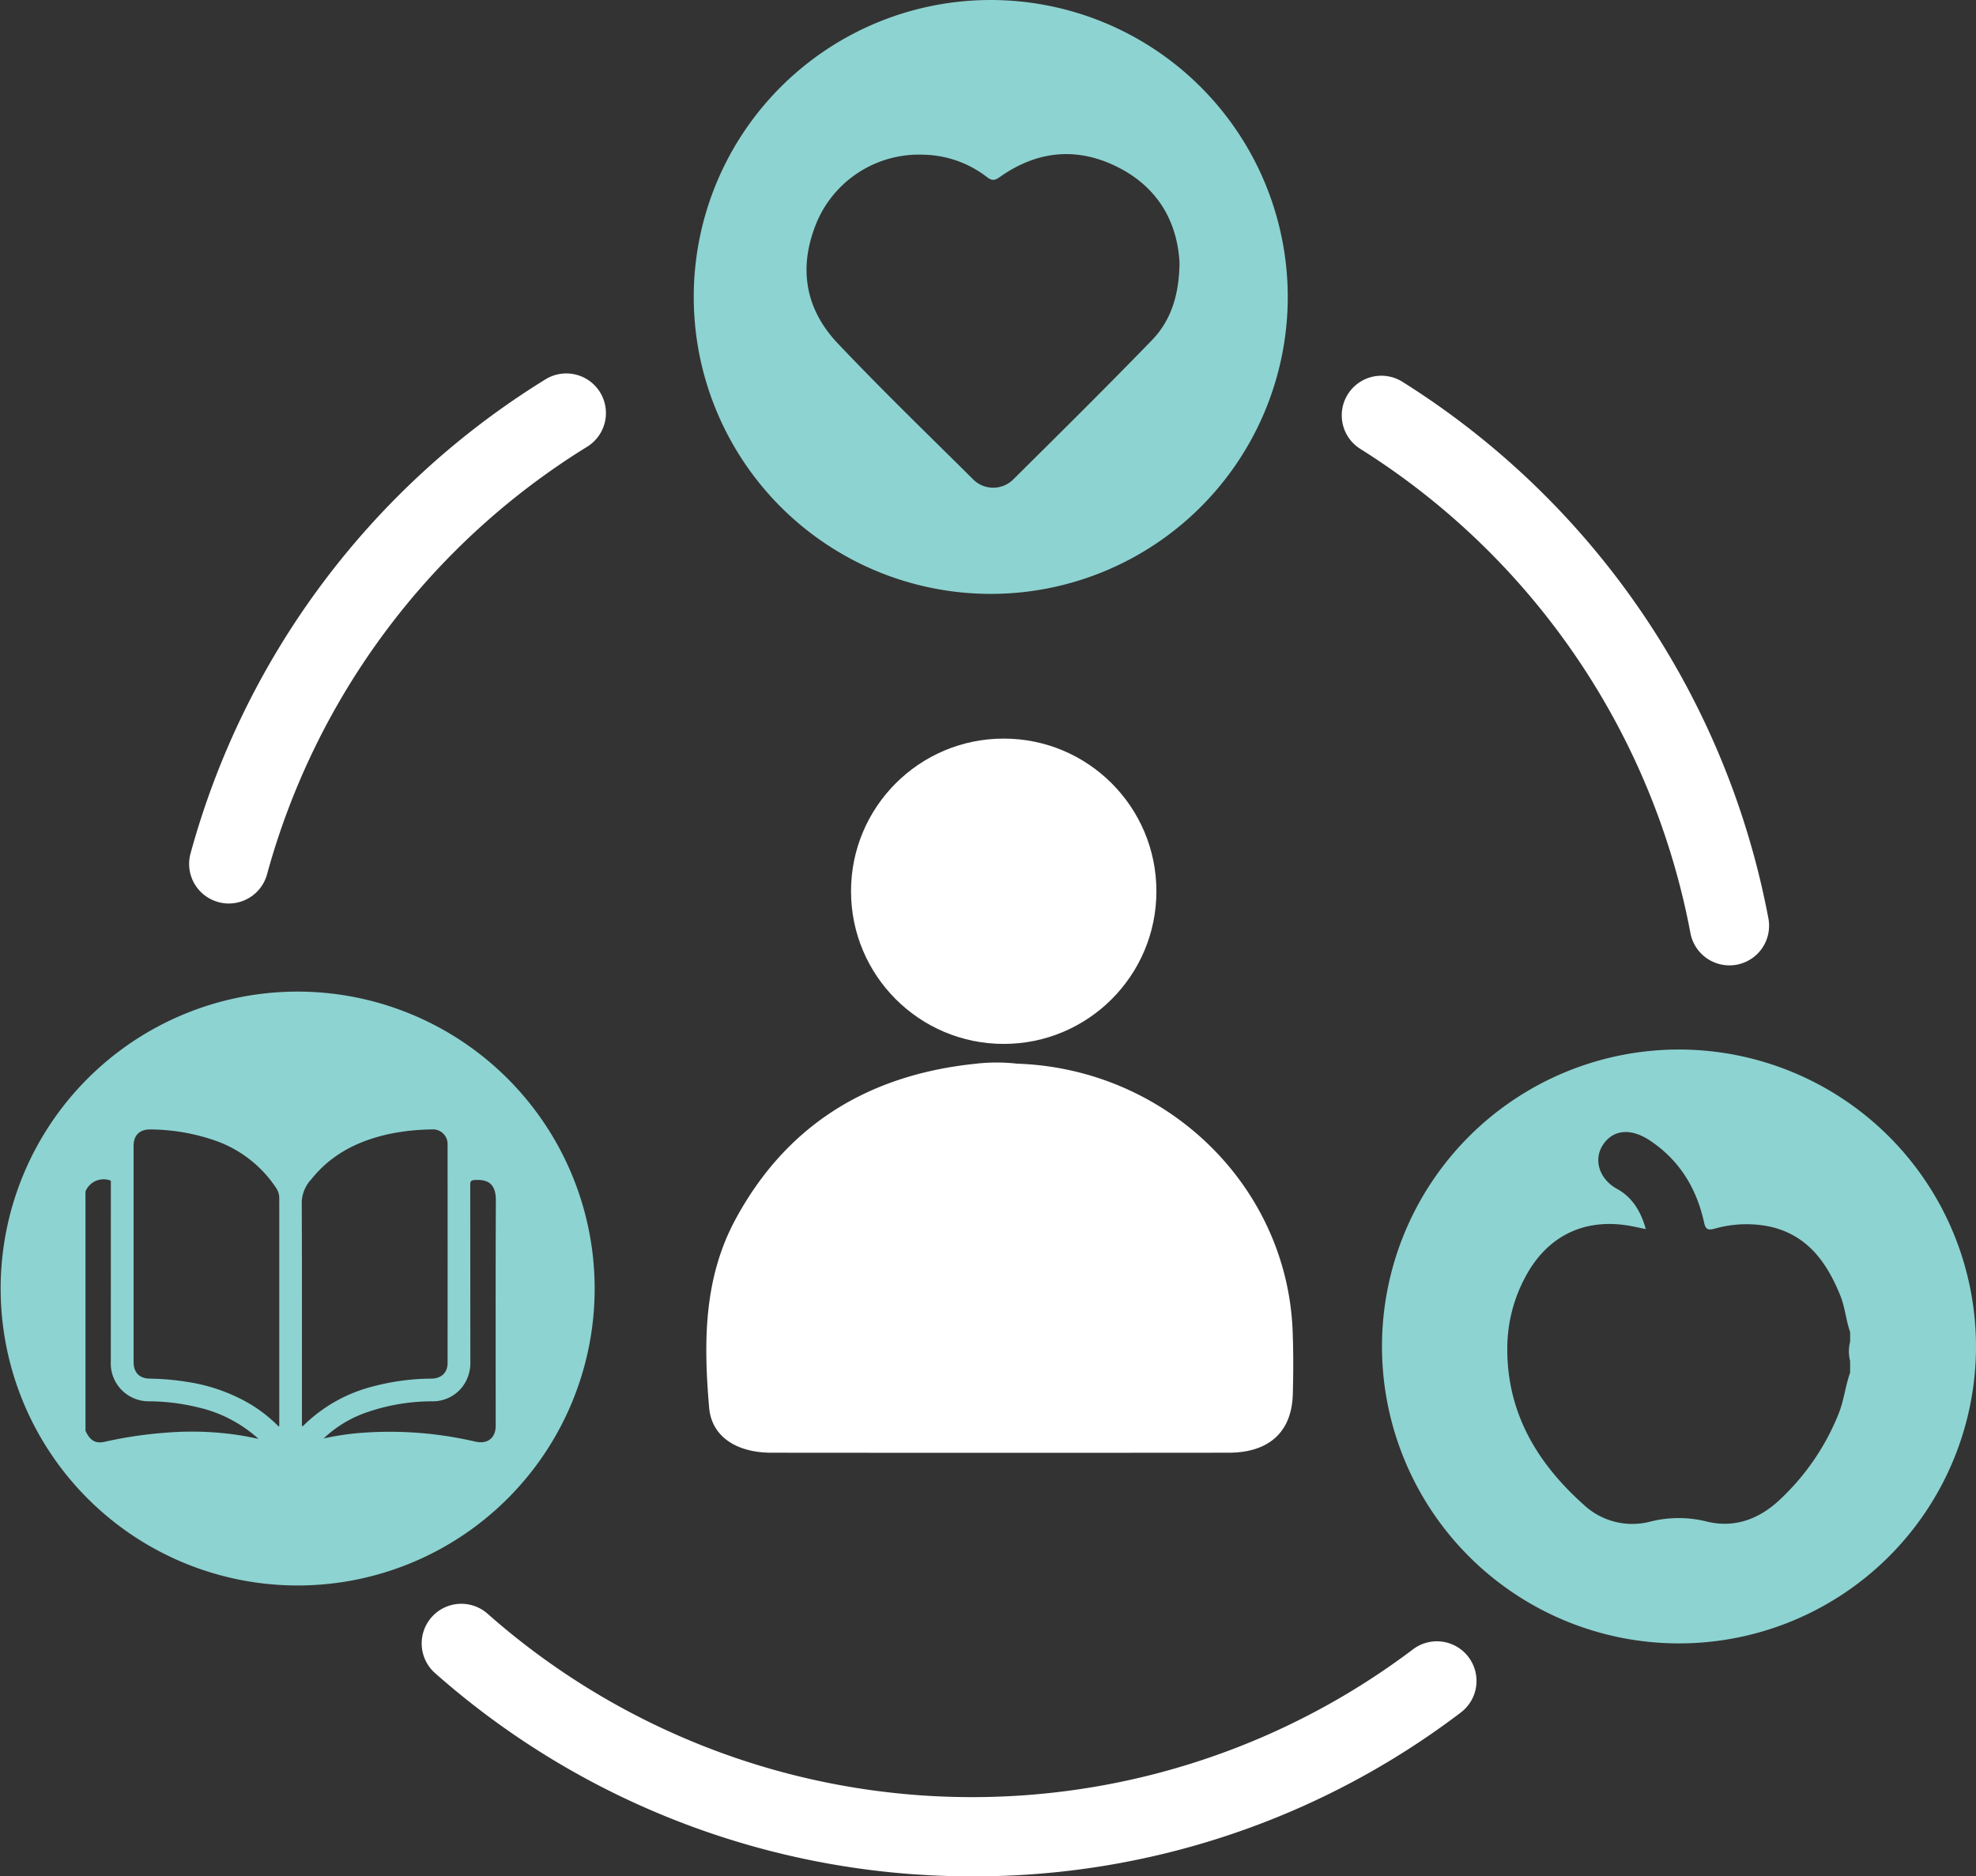
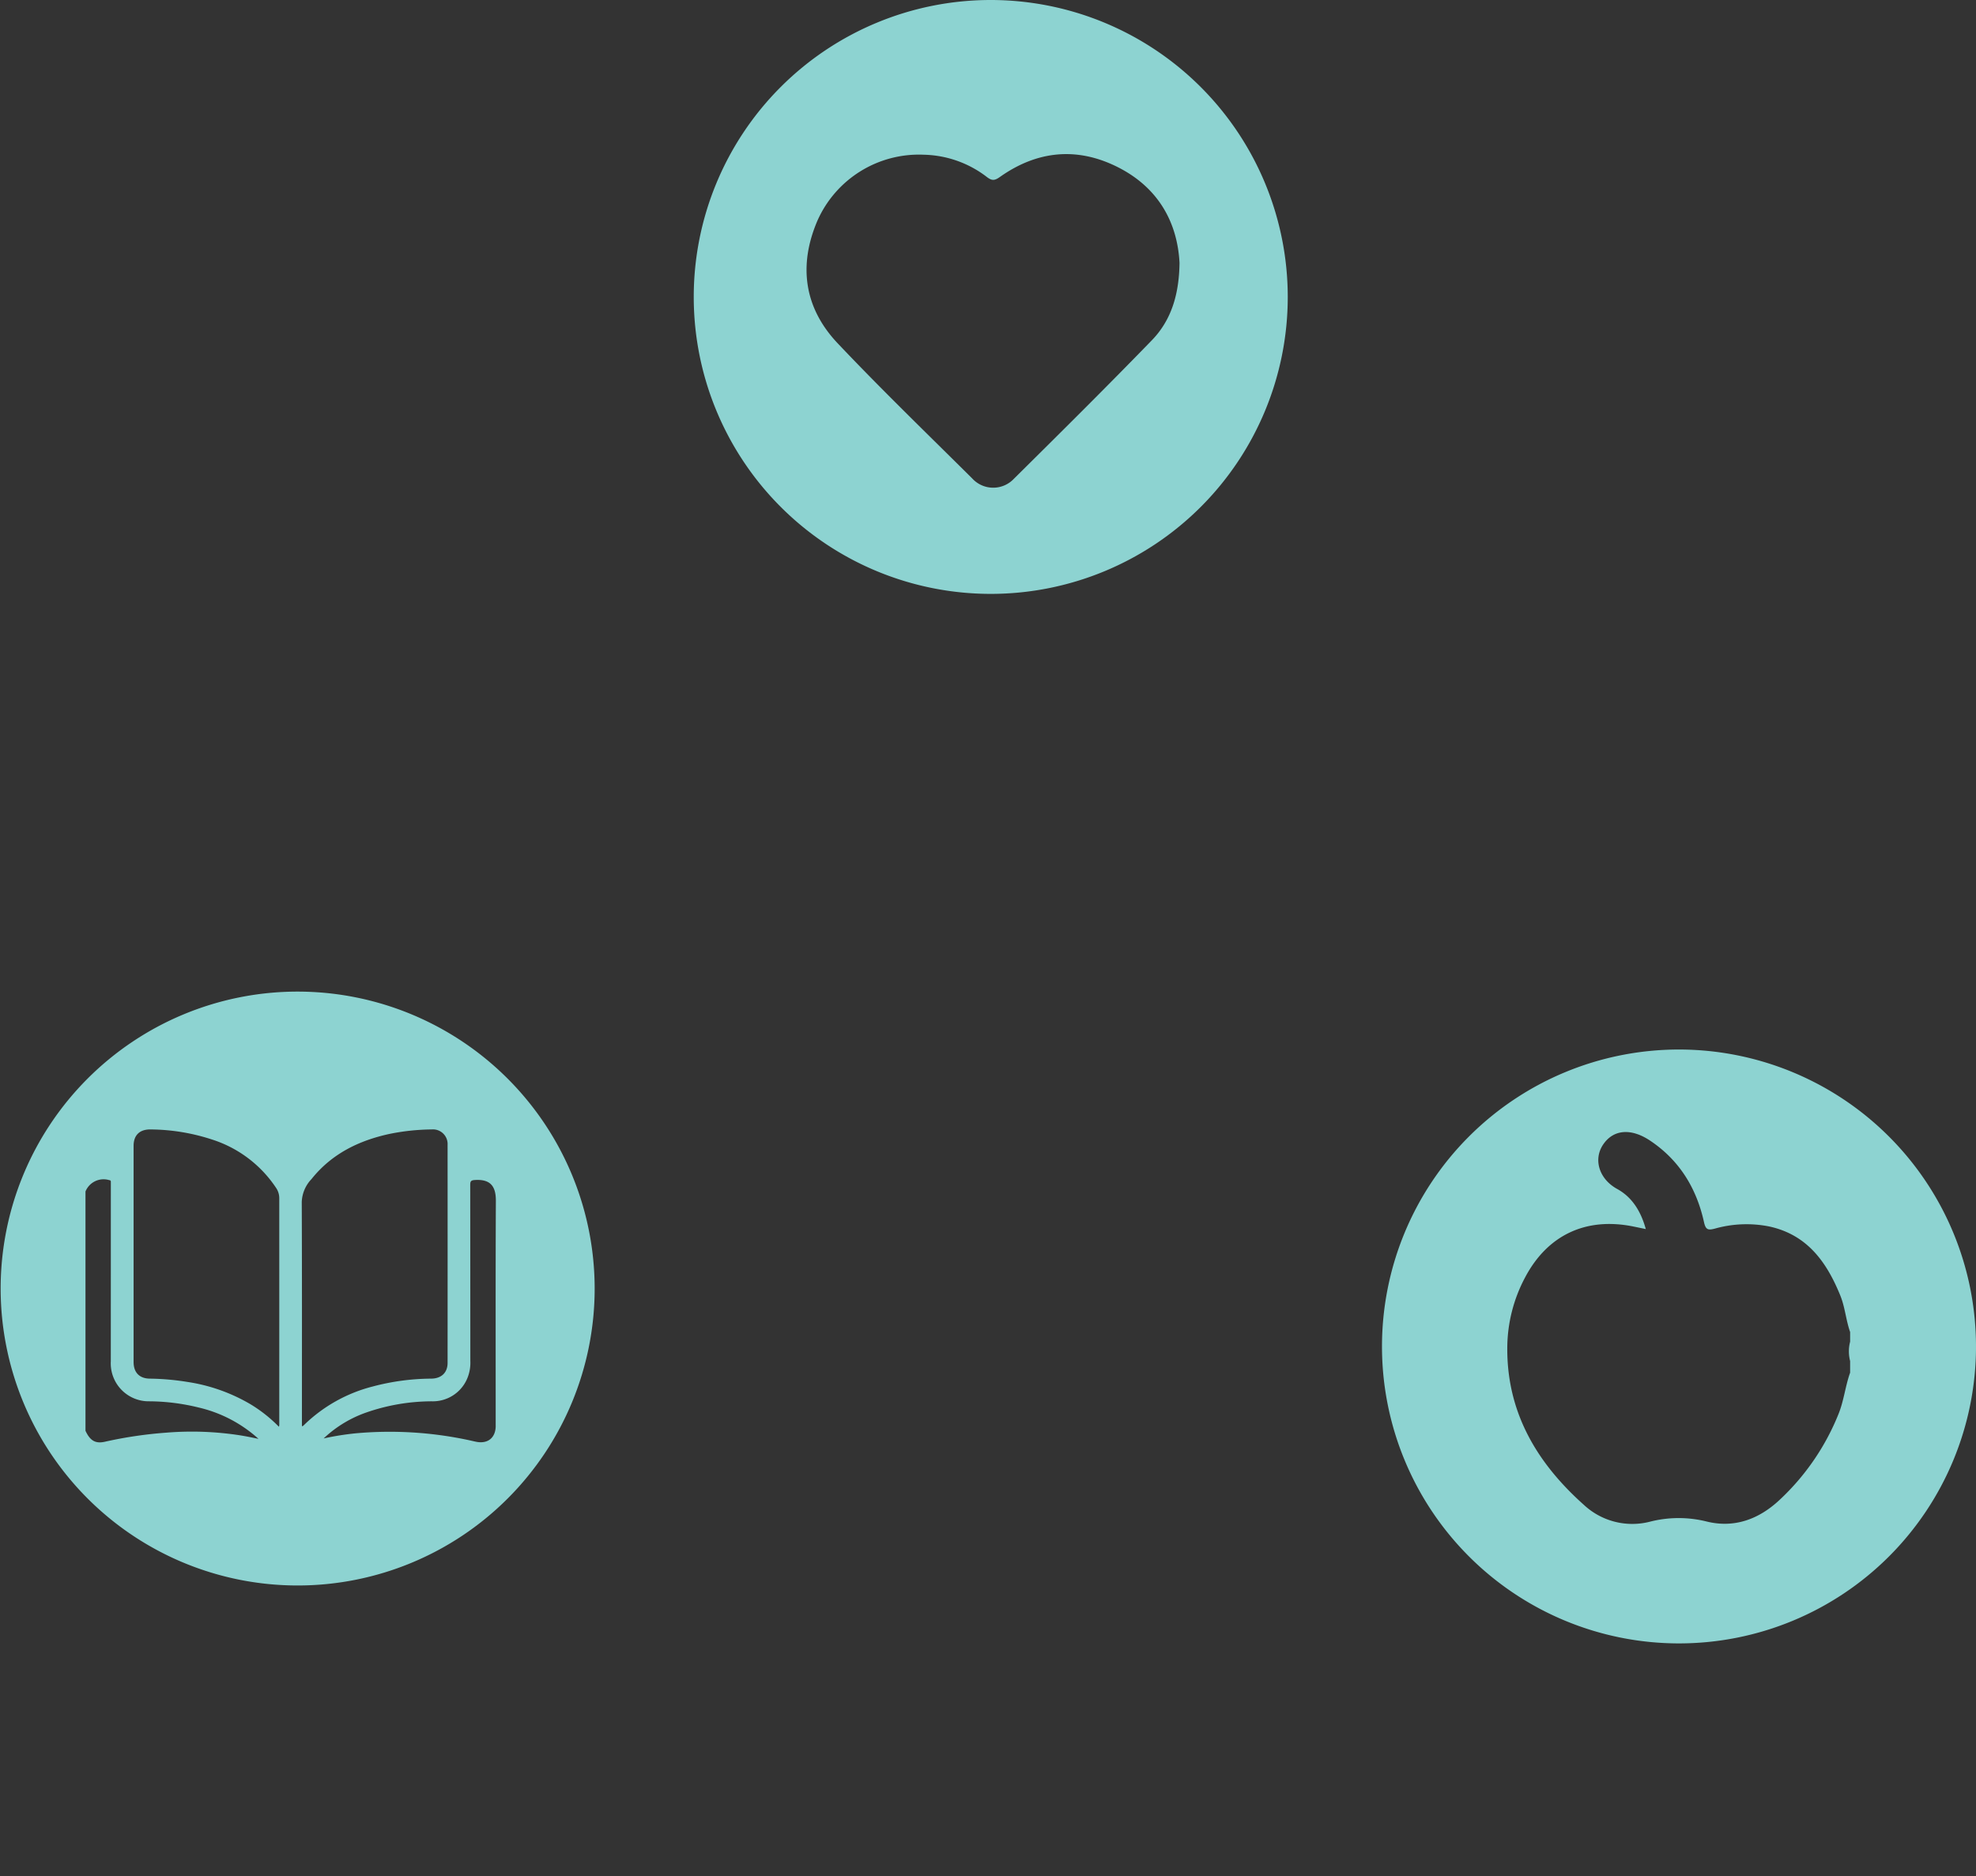
<svg xmlns="http://www.w3.org/2000/svg" id="illust" width="440" height="417.91" viewBox="0 0 440 417.91">
  <rect x="0" y="0" width="440" height="417.91" fill="#333333" stroke="none" />
  <defs>
    <style>
      .cls-1 {
        fill: #8dd3d1;
      }

      .cls-1, .cls-2 {
        fill-rule: evenodd;
      }

      .cls-2, .cls-3 {
        fill: #fff;
      }
    </style>
  </defs>
  <path id="シェイプ_1034" data-name="シェイプ 1034" class="cls-1" d="M581.547,4323a66.135,66.135,0,1,0,66.2,66.14A66.171,66.171,0,0,0,581.547,4323Zm35.923,75.8c-10.116,10.43-20.435,20.66-30.75,30.88a6.329,6.329,0,0,1-9.244-.13c-10.046-9.98-20.239-19.83-29.968-30.11-7.485-7.92-8.765-17.39-4.456-27.37a24.726,24.726,0,0,1,23.681-14.61,23.836,23.836,0,0,1,14,4.95c1.13,0.87,1.735.84,2.894,0.02,8.272-5.87,17.169-6.77,26.219-2.23,9,4.51,13.332,12.24,13.8,21.36C623.55,4388.62,621.8,4394.34,617.47,4398.8ZM734.8,4556.75a66.135,66.135,0,1,0,66.2,66.13A66.169,66.169,0,0,0,734.8,4556.75Zm38.17,65.07a8.619,8.619,0,0,0,0,4.31v2.59c-1.073,3-1.375,6.2-2.574,9.18a53.252,53.252,0,0,1-13.156,19.18c-4.543,4.25-10.016,6.33-16.226,4.79a25.793,25.793,0,0,0-12.65.05,15.8,15.8,0,0,1-14.672-3.75c-10.422-9.29-17.159-20.53-17.062-34.98a33.65,33.65,0,0,1,3.971-15.69c4.968-9.4,13.46-13.42,23.91-11.37,0.9,0.18,1.8.37,2.962,0.61-1.078-3.91-3.006-7.08-6.368-8.93-4.107-2.26-5.349-6.66-3.1-9.94,2.288-3.34,6.208-3.65,10.437-.82,6.55,4.38,10.342,10.63,12,18.19,0.386,1.75.99,1.76,2.406,1.4a25.894,25.894,0,0,1,12.155-.47c8.431,1.85,12.747,7.92,15.769,15.34,1.073,2.63,1.259,5.49,2.2,8.16v2.15Zm-345.76-77.97a66.135,66.135,0,1,0,66.205,66.13A66.169,66.169,0,0,0,427.205,4543.85Zm-10.78,99.18q-1.007-.2-2.015-0.36a69.913,69.913,0,0,0-16.351-.59,93.6,93.6,0,0,0-13.729,2.03c-2.1.47-3.29-.26-4.3-2.45v-53.29a4.346,4.346,0,0,1,5.329-2.52,0.308,0.308,0,0,1,.317.33c0,0.24,0,.48,0,0.71q0,19.65-.008,39.29a8.453,8.453,0,0,0,8.574,8.92,47.082,47.082,0,0,1,11.021,1.39,29.97,29.97,0,0,1,13.291,6.97C417.694,4643.29,417.061,4643.15,416.425,4643.03Zm6.676-2.26a31.867,31.867,0,0,0-6.27-4.98,39.044,39.044,0,0,0-14.071-5,56.628,56.628,0,0,0-8.425-.74c-2.326-.04-3.592-1.38-3.593-3.72q0-24.06,0-48.12c0-2.45,1.428-3.73,3.889-3.66a44.948,44.948,0,0,1,13.563,2.24,26.931,26.931,0,0,1,14.285,10.79,4.03,4.03,0,0,1,.7,2.26q0.007,25.305,0,50.61A2.273,2.273,0,0,1,423.1,4640.77Zm5.288-.13a0.885,0.885,0,0,1-.163-0.02v-0.93c0-16.33.031-32.67-.039-49a7.818,7.818,0,0,1,2.174-5.09c4.47-5.6,10.488-8.56,17.347-10.05a49.267,49.267,0,0,1,9.378-1,3.266,3.266,0,0,1,3.574,3.44q0.015,24.27,0,48.56c0,2.15-1.359,3.47-3.632,3.5A51.626,51.626,0,0,0,444,4631.8a33.912,33.912,0,0,0-15.272,8.55A2.9,2.9,0,0,1,428.389,4640.64Zm42.986-.1c0,2.68-1.75,4.1-4.37,3.57-0.639-.13-1.273-0.29-1.912-0.42a84.006,84.006,0,0,0-24.908-1.46,61.9,61.9,0,0,0-7.125,1.14,26.6,26.6,0,0,1,9.587-5.81,44.744,44.744,0,0,1,14.5-2.46,8.313,8.313,0,0,0,7.75-4.77,9,9,0,0,0,.829-4.23q-0.006-19.605-.023-39.2c0-.84.183-1.03,1.048-1.09,3.516-.21,4.674,1.45,4.659,4.66C471.333,4607.16,471.378,4623.85,471.375,4640.54Z" transform="translate(-361 -4323)" />
-   <path id="シェイプ_1034_のコピー" data-name="シェイプ 1034 のコピー" class="cls-2" d="M587.476,4559.9c33.29,1.12,60.151,27.2,61.363,59.64,0.175,4.66.164,9.33,0.033,13.99-0.235,8.41-5.3,13.01-14.291,13.02q-50.888.045-101.773,0c-7.811,0-13.353-3.58-13.906-10.06-1.219-14.28-1.3-28.62,5.845-41.87,11.028-20.45,28.805-32.11,53.3-34.68A40.542,40.542,0,0,1,587.476,4559.9Zm-10.039,181a180.23,180.23,0,0,1-119.569-45.27,8.827,8.827,0,0,1,11.712-13.21,162.878,162.878,0,0,0,205.988,7.97,8.823,8.823,0,1,1,10.662,14.06A178.9,178.9,0,0,1,577.437,4740.9Zm168.644-202.89a8.835,8.835,0,0,1-8.671-7.21,163,163,0,0,0-73.517-107.83,8.82,8.82,0,1,1,9.4-14.93,180.68,180.68,0,0,1,81.484,119.53,8.825,8.825,0,0,1-7.068,10.29A9,9,0,0,1,746.081,4538.01Zm-334.13-13.78a8.57,8.57,0,0,1-2.334-.32,8.811,8.811,0,0,1-6.189-10.83,179.756,179.756,0,0,1,79-105.57,8.824,8.824,0,1,1,9.314,14.99,162.215,162.215,0,0,0-71.28,95.23A8.836,8.836,0,0,1,411.951,4524.23Z" transform="translate(-361 -4323)" />
-   <circle id="楕円形_543" data-name="楕円形 543" class="cls-3" cx="223.5" cy="198.5" r="34" />
</svg>